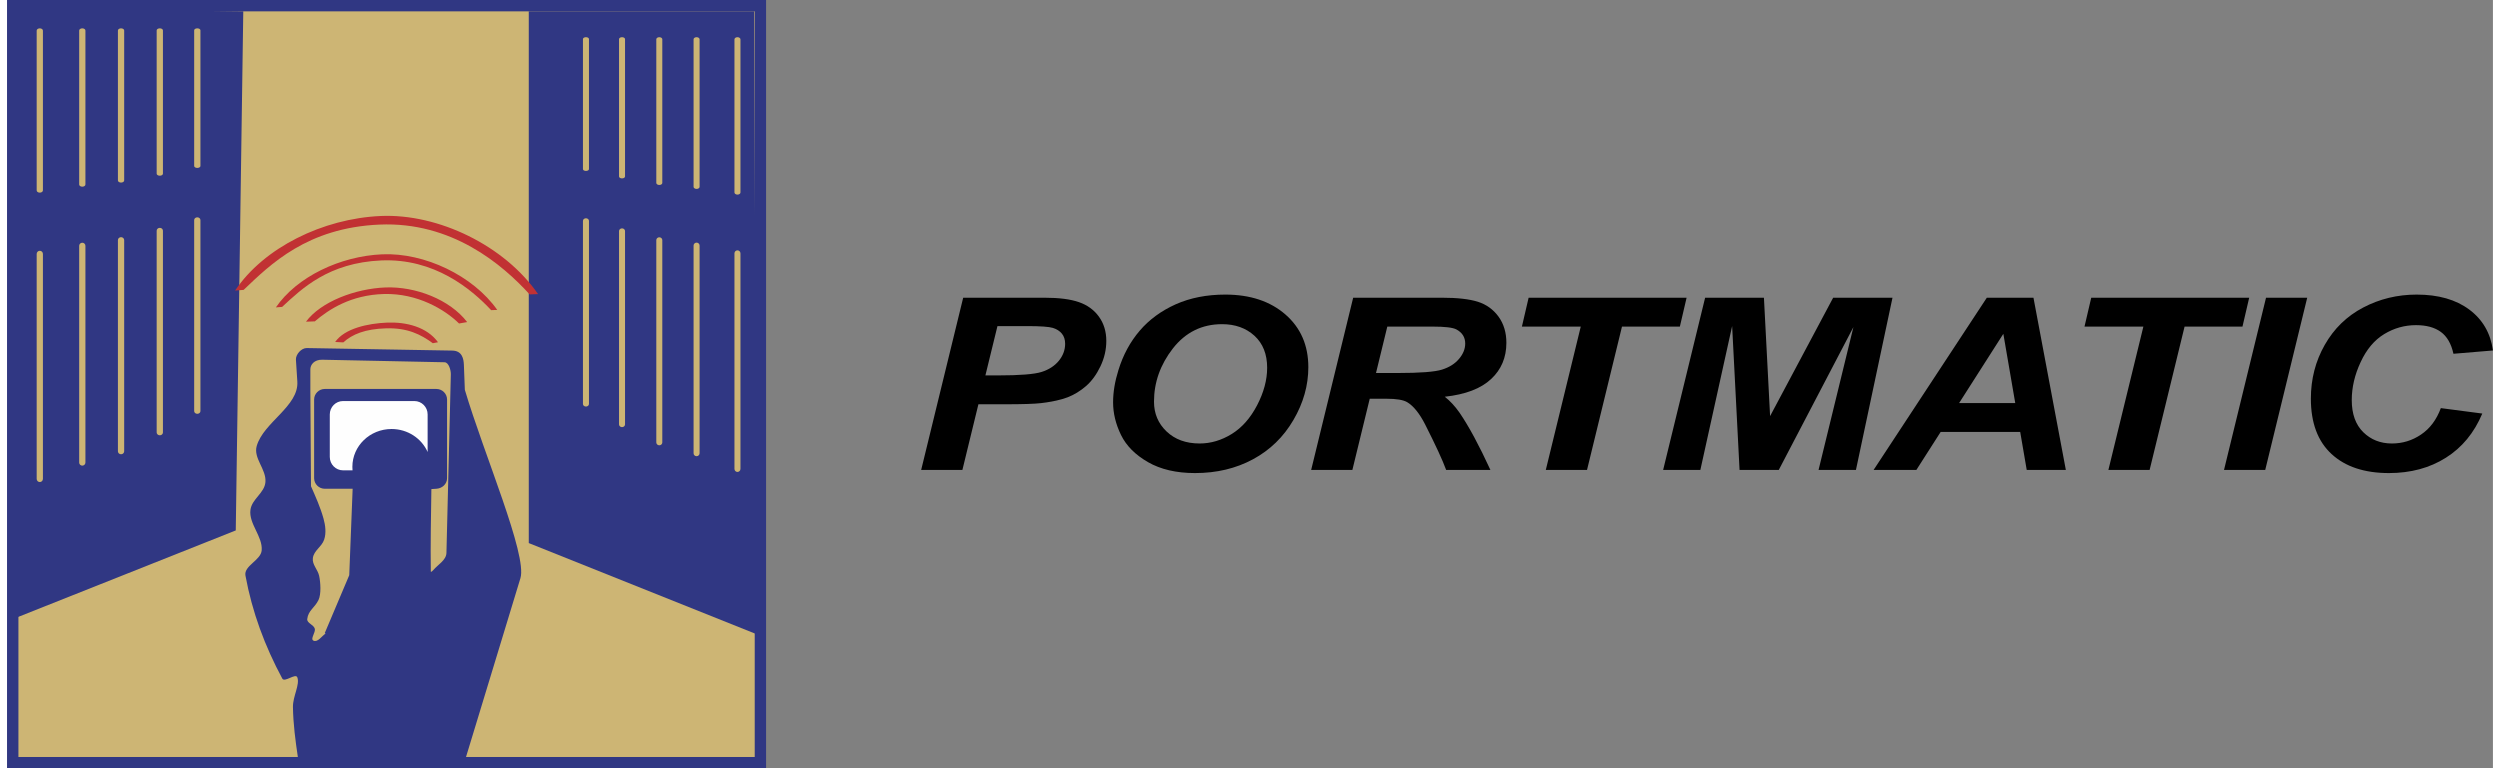
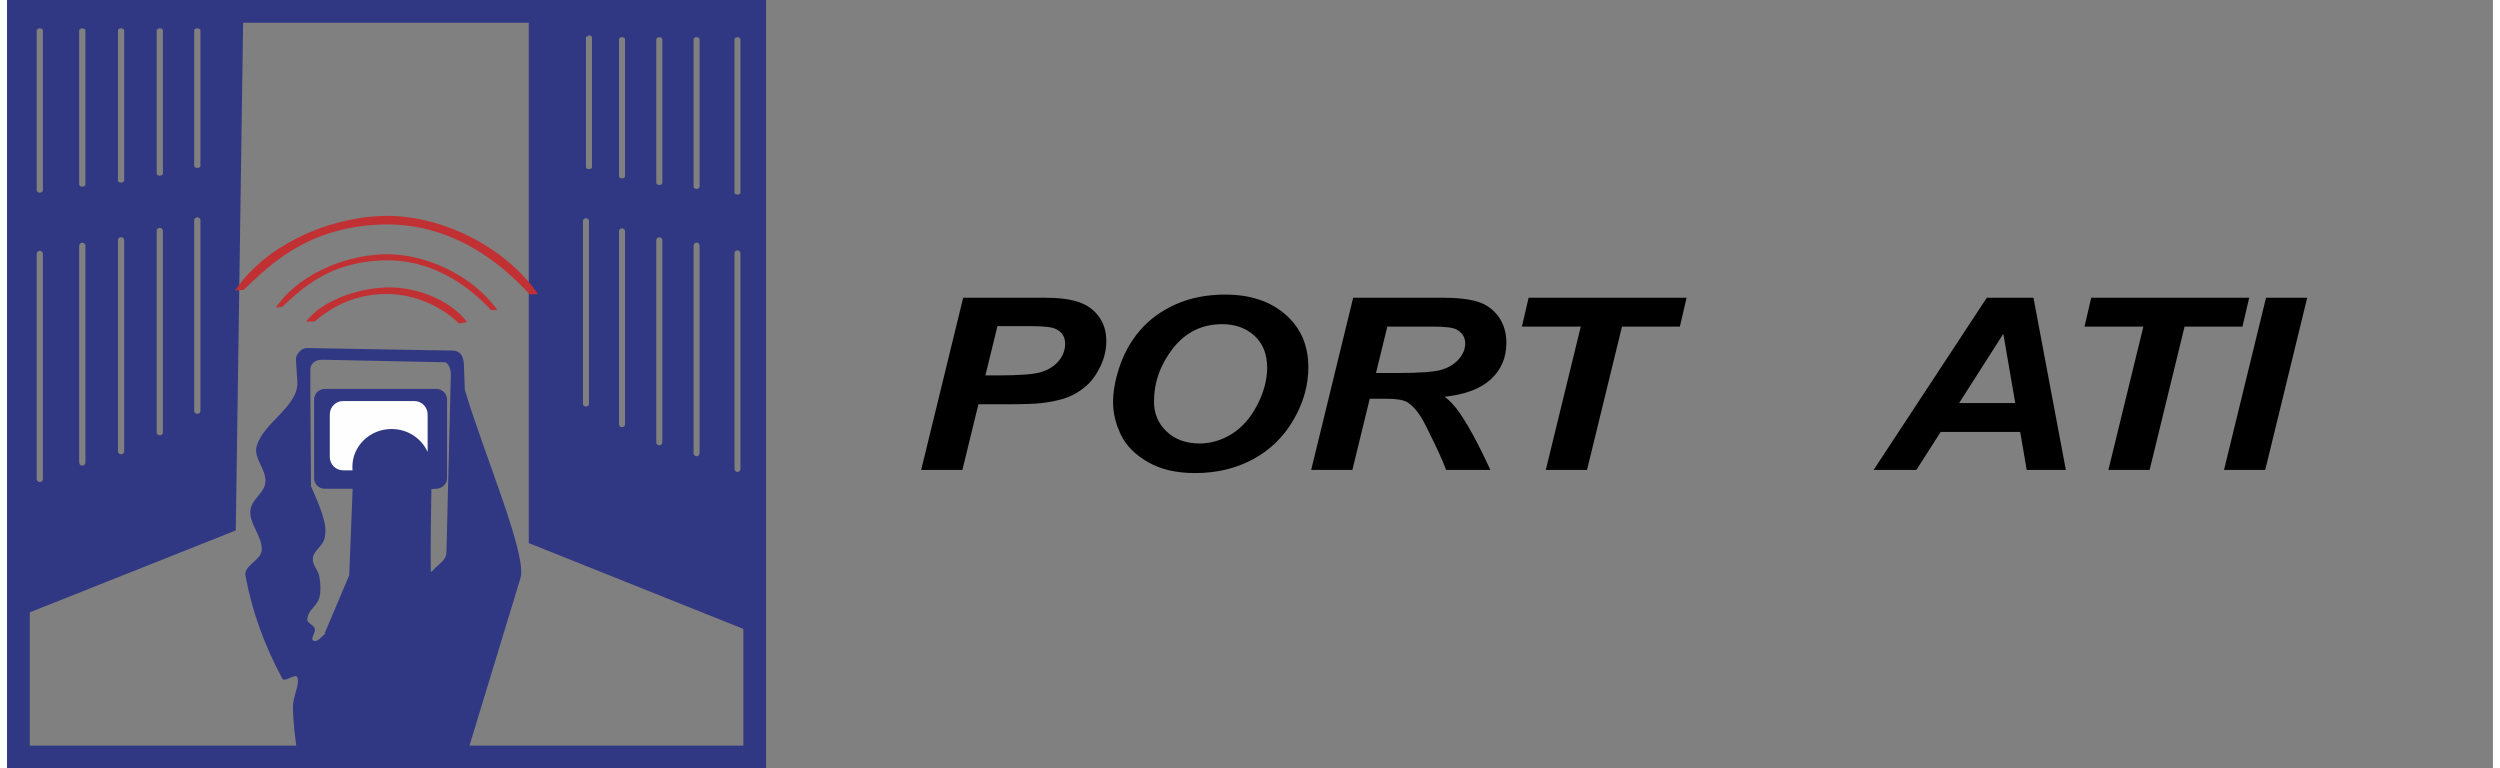
<svg xmlns="http://www.w3.org/2000/svg" xml:space="preserve" width="218px" height="67px" version="1.1" style="shape-rendering:geometricPrecision; text-rendering:geometricPrecision; image-rendering:optimizeQuality; fill-rule:evenodd; clip-rule:evenodd" viewBox="0 0 502202 155224">
  <rect x="0" y="0" width="502202" height="155224" fill="#808080" stroke="none" />
  <defs>
    <style type="text/css">
   
    .fil3 {fill:#303783}
    .fil4 {fill:#C13133}
    .fil1 {fill:#CDB574}
    .fil2 {fill:#FEFEFE}
    .fil0 {fill:#303783;fill-rule:nonzero}
    .fil5 {fill:black;fill-rule:nonzero}
   
  </style>
  </defs>
  <g id="Capa_x0020_1">
    <g id="_2456939331072">
      <g>
        <path class="fil0" d="M151043 4589l-148748 0 0 -4589 148748 0 2295 2295 -2295 2294zm0 -4589l2295 0 0 2295 -2295 -2295zm-2294 152929l0 -150634 4589 0 0 150634 -2295 2295 -2294 -2295zm4589 0l0 2295 -2295 0 2295 -2295zm-151043 -2294l148748 0 0 4589 -148748 0 -2295 -2295 2295 -2294zm0 4589l-2295 0 0 -2295 2295 2295zm2294 -152929l0 150634 -4589 0 0 -150634 2295 -2295 2294 2295zm-4589 0l0 -2295 2295 0 -2295 2295z" />
-         <polygon id="1" class="fil1" points="2295,2295 151043,2295 151043,152929 2295,152929 " />
      </g>
      <rect class="fil2" x="63272" y="79864" width="23817" height="16822" />
      <path class="fil3" d="M2183 1785l45537 510 -1518 104863 -45030 17901 1011 -123274zm13015 47251l0 0c349,0 632,275 632,616l0 43801c0,338 -283,616 -632,616l0 0c-346,0 -629,-278 -629,-616l0 -43801c0,-341 283,-616 629,-616zm0 -43310l0 0c349,0 632,196 632,438l0 31116c0,240 -283,436 -632,436l0 0c-346,0 -629,-196 -629,-436l0 -31116c0,-242 283,-438 629,-438zm7829 42185l0 0c349,0 633,269 633,596l0 42665c0,330 -284,600 -633,600l0 0c-346,0 -632,-270 -632,-600l0 -42665c0,-327 286,-596 632,-596zm0 -42185l0 0c349,0 633,193 633,427l0 30307c0,234 -284,425 -633,425l0 0c-346,0 -632,-191 -632,-425l0 -30307c0,-234 286,-427 632,-427zm7830 40304l0 0c349,0 632,259 632,575l0 40763c0,316 -283,572 -632,572l0 0c-349,0 -633,-256 -633,-572l0 -40763c0,-316 284,-575 633,-575zm0 -40304l0 0c349,0 632,182 632,408l0 28958c0,223 -283,406 -632,406l0 0c-349,0 -633,-183 -633,-406l0 -28958c0,-226 284,-408 633,-408zm7576 38179l0 0c348,0 632,242 632,542l0 38610c0,299 -284,542 -632,542l0 0c-346,0 -633,-243 -633,-542l0 -38610c0,-300 287,-542 633,-542zm0 -38179l0 0c348,0 632,174 632,386l0 27429c0,213 -284,384 -632,384l0 0c-346,0 -633,-171 -633,-384l0 -27429c0,-212 287,-386 633,-386zm-31822 44937l0 0c349,0 632,286 632,638l0 45450c0,348 -283,637 -632,637l0 0c-346,0 -629,-289 -629,-637l0 -45450c0,-352 283,-638 629,-638zm0 -44937l0 0c349,0 632,204 632,455l0 32284c0,251 -283,453 -632,453l0 0c-346,0 -629,-202 -629,-453l0 -32284c0,-251 283,-455 629,-455z" />
-       <path class="fil3" d="M150934 2295l-45537 0 0 107419 46042 18416 -505 -125835zm-11636 46719l0 0c-335,0 -608,265 -608,589l0 41972c0,325 273,589 608,589l0 0c333,0 608,-264 608,-589l0 -41972c0,-324 -275,-589 -608,-589zm0 -41501l0 0c-335,0 -608,188 -608,420l0 29816c0,231 273,417 608,417l0 0c333,0 608,-186 608,-417l0 -29816c0,-232 -275,-420 -608,-420zm-7532 40422l0 0c-333,0 -605,256 -605,572l0 40880c0,316 272,575 605,575l0 0c335,0 607,-259 607,-575l0 -40880c0,-316 -272,-572 -607,-572zm0 -40422l0 0c-333,0 -605,186 -605,409l0 29039c0,226 272,409 605,409l0 0c335,0 607,-183 607,-409l0 -29039c0,-223 -272,-409 -607,-409zm-7530 38621l0 0c-332,0 -605,248 -605,550l0 39060c0,302 273,547 605,547l0 0c335,0 608,-245 608,-547l0 -39060c0,-302 -273,-550 -608,-550zm0 -38621l0 0c-332,0 -605,175 -605,390l0 27750c0,213 273,387 605,387l0 0c335,0 608,-174 608,-387l0 -27750c0,-215 -273,-390 -608,-390zm-7287 36582l0 0c-335,0 -607,235 -607,521l0 36999c0,284 272,518 607,518l0 0c335,0 608,-234 608,-518l0 -36999c0,-286 -273,-521 -608,-521zm0 -36582l0 0c-335,0 -607,166 -607,371l0 26281c0,204 272,371 607,371l0 0c335,0 608,-167 608,-371l0 -26281c0,-205 -273,-371 -608,-371zm30606 43060l0 0c-332,0 -605,275 -605,611l0 43550c0,335 273,610 605,610l0 0c335,0 608,-275 608,-610l0 -43550c0,-336 -273,-611 -608,-611zm0 -43060l0 0c-332,0 -605,196 -605,436l0 30936c0,240 273,433 605,433l0 0c335,0 608,-193 608,-433l0 -30936c0,-240 -273,-436 -608,-436z" />
+       <path class="fil3" d="M150934 2295l-45537 0 0 107419 46042 18416 -505 -125835zm-11636 46719l0 0c-335,0 -608,265 -608,589l0 41972c0,325 273,589 608,589l0 0c333,0 608,-264 608,-589l0 -41972c0,-324 -275,-589 -608,-589zm0 -41501l0 0c-335,0 -608,188 -608,420l0 29816c0,231 273,417 608,417l0 0c333,0 608,-186 608,-417l0 -29816c0,-232 -275,-420 -608,-420zm-7532 40422l0 0c-333,0 -605,256 -605,572l0 40880c0,316 272,575 605,575l0 0c335,0 607,-259 607,-575l0 -40880c0,-316 -272,-572 -607,-572zm0 -40422l0 0c-333,0 -605,186 -605,409l0 29039c0,226 272,409 605,409l0 0c335,0 607,-183 607,-409l0 -29039c0,-223 -272,-409 -607,-409zm-7530 38621l0 0c-332,0 -605,248 -605,550l0 39060c0,302 273,547 605,547l0 0c335,0 608,-245 608,-547l0 -39060c0,-302 -273,-550 -608,-550zm0 -38621l0 0c-332,0 -605,175 -605,390l0 27750c0,213 273,387 605,387l0 0c335,0 608,-174 608,-387l0 -27750c0,-215 -273,-390 -608,-390zm-7287 36582l0 0c-335,0 -607,235 -607,521l0 36999c0,284 272,518 607,518l0 0c335,0 608,-234 608,-518l0 -36999c0,-286 -273,-521 -608,-521zm0 -36582l0 0l0 26281c0,204 272,371 607,371l0 0c335,0 608,-167 608,-371l0 -26281c0,-205 -273,-371 -608,-371zm30606 43060l0 0c-332,0 -605,275 -605,611l0 43550c0,335 273,610 605,610l0 0c335,0 608,-275 608,-610l0 -43550c0,-336 -273,-611 -608,-611zm0 -43060l0 0c-332,0 -605,196 -605,436l0 30936c0,240 273,433 605,433l0 0c335,0 608,-193 608,-433l0 -30936c0,-240 -273,-436 -608,-436z" />
      <path class="fil3" d="M58762 153049c-504,-3406 -956,-6772 -1008,-10214 -33,-2166 1444,-4548 883,-5998 -349,-899 -2575,1104 -3033,254 -3538,-6579 -6091,-13446 -7445,-20809 -368,-1995 3128,-3083 3281,-5107 212,-2821 -2638,-5366 -2273,-8170 291,-2227 2848,-3382 3028,-5620 207,-2580 -2472,-4790 -1764,-7276 1374,-4804 8527,-8031 8208,-13026l-283 -4409c-68,-1074 1115,-2374 2180,-2357l29410 509c1997,36 2297,1663 2343,2911l191 5011c3829,12942 12658,33364 11231,38054l-11108 36501 -33841 -254zm5423 -25161l4944 -11685 686 -17463 -5630 0c-1185,0 -2153,-962 -2153,-2137l0 -15887c0,-1175 968,-2137 2153,-2137l22551 0c1185,0 2155,962 2155,2137l0 15887c0,1175 -973,2063 -2155,2137l-1014 65c-82,5404 -199,11261 -115,16664 3,191 374,-144 496,-291 935,-1115 2625,-2006 2660,-3469l889 -36084c19,-853 -423,-2420 -1268,-2439l-24706 -512c-1648,-35 -2406,1030 -2406,1924l0 4366 128 19264c970,2226 1880,4207 2532,6548 378,1360 575,2900 128,4238 -493,1474 -2071,2182 -2281,3722 -183,1325 984,2292 1267,3597 281,1295 444,3687 -128,4878 -758,1584 -2082,2107 -2278,3854 -93,814 1291,1136 1520,1926 227,785 -989,2101 -253,2439 850,393 1651,-904 2431,-1433 52,-33 -175,-49 -153,-109zm5608 -32871c-21,-234 -32,-468 -32,-705 0,-4222 3545,-7642 7916,-7642 3270,0 6077,1913 7287,4644l0 -7598c0,-1482 -1201,-2695 -2668,-2695l-14429 0c-1466,0 -2668,1213 -2668,2695l0 8603c0,1486 1202,2698 2668,2698l1926 0z" />
      <path class="fil4" d="M75802 51377c8555,-365 18324,4300 23229,11233l-1237 46c-4038,-4319 -11500,-10500 -22180,-10042 -10679,455 -16092,5723 -20043,9388l-1264 98c4232,-6161 12941,-10355 21495,-10723z" />
      <path class="fil4" d="M75481 43635c11707,-515 25077,6039 31791,15778l-1697 66c-5522,-6066 -15735,-14749 -30350,-14108 -14615,643 -22019,8039 -27432,13189l-1725 137c5789,-8655 17706,-14547 29413,-15062z" />
      <path class="fil4" d="M76432 58073c6082,-243 13031,2439 16520,6995l-1644 286c-2869,-2839 -8428,-6129 -15135,-5957 -6707,172 -11187,3118 -13999,5527l-1785 65c3009,-4050 9960,-6677 16043,-6916z" />
-       <path class="fil4" d="M76773 65174c3880,-163 8060,883 10287,3968l-1047 194c-2466,-1796 -5126,-3123 -9407,-3006 -4281,114 -6886,1213 -8679,2842l-1646 -84c1918,-2742 6608,-3750 10492,-3914z" />
    </g>
    <path class="fil5" d="M192997 94938l-8328 0 8489 -34792 16438 0c2932,0 5243,300 6941,892 1708,591 3057,1569 4046,2940 990,1368 1488,3003 1488,4900 0,1758 -392,3466 -1185,5126 -796,1668 -1766,2995 -2916,3992 -1150,995 -2384,1750 -3714,2267 -1322,510 -3104,900 -5358,1175 -1300,153 -3755,234 -7336,234l-5330 0 -3235 13266zm4649 -19097l2567 0c4396,0 7328,-235 8797,-704 1471,-468 2632,-1223 3480,-2259 839,-1038 1264,-2180 1264,-3417 0,-834 -215,-1515 -651,-2049 -433,-534 -1038,-924 -1818,-1167 -785,-242 -2529,-365 -5237,-365l-5968 0 -2434 9961z" />
    <path id="1" class="fil5" d="M223442 81283c0,-2055 360,-4227 1077,-6511 942,-3060 2376,-5709 4300,-7960 1924,-2251 4357,-4025 7279,-5338 2935,-1303 6265,-1960 10009,-1960 5017,0 9064,1338 12146,4017 3085,2682 4633,6230 4633,10650 0,3676 -1003,7232 -3012,10666 -2008,3442 -4741,6091 -8183,7944 -3445,1856 -7339,2780 -11696,2780 -3772,0 -6941,-739 -9508,-2213 -2554,-1472 -4377,-3295 -5440,-5472 -1065,-2180 -1605,-4382 -1605,-6603zm8265 -137c0,2399 845,4407 2535,6017 1698,1619 3921,2431 6687,2431 2243,0 4404,-640 6470,-1913 2076,-1278 3780,-3215 5137,-5807 1349,-2600 2030,-5118 2030,-7579 0,-2747 -859,-4899 -2564,-6464 -1717,-1561 -3895,-2341 -6546,-2341 -4063,0 -7374,1638 -9933,4900 -2543,3273 -3816,6854 -3816,10756z" />
    <path id="2" class="fil5" d="M271783 94938l-8325 0 8486 -34792 17978 0c3090,0 5494,276 7221,818 1717,551 3104,1548 4170,3006 1054,1458 1583,3216 1583,5287 0,2965 -1027,5404 -3093,7322 -2057,1927 -5180,3118 -9355,3570 1065,828 2065,1913 3008,3257 1856,2722 3933,6567 6214,11532l-8942 0c-716,-1959 -2131,-5014 -4232,-9167 -1142,-2243 -2357,-3758 -3649,-4527 -793,-463 -2180,-689 -4150,-689l-3406 0 -3508 14383zm4772 -19583l4423 0c4480,0 7450,-226 8914,-686 1469,-464 2611,-1183 3439,-2172 834,-981 1248,-2017 1248,-3093 0,-1273 -597,-2218 -1793,-2859 -736,-381 -2330,-567 -4783,-567l-9164 0 -2284 9377z" />
    <polygon id="3" class="fil5" points="319187,94938 310859,94938 317923,65978 306033,65978 307390,60146 339304,60146 337944,65978 326251,65978 " />
-     <polygon id="4" class="fil5" points="357925,94938 350003,94938 348504,65872 342084,94938 334565,94938 343046,60146 354927,60146 356173,84062 368913,60146 380900,60146 373515,94938 365961,94938 373006,66074 " />
    <path id="5" class="fil5" d="M406699 87262l-16070 0 -4908 7676 -8638 0 22872 -34792 9423 0 6543 34792 -7903 0 -1319 -7676zm-1000 -5832l-2406 -13994 -8939 13994 11345 0z" />
    <polygon id="6" class="fil5" points="432844,94938 424516,94938 431583,65978 419690,65978 421050,60146 452961,60146 451604,65978 439908,65978 " />
    <polygon id="7" class="fil5" points="447873,94938 456362,60146 464682,60146 456201,94938 " />
-     <path id="8" class="fil5" d="M491677 82449l8375 1096c-1633,3894 -4094,6875 -7364,8932 -3267,2063 -7104,3094 -11497,3094 -4943,0 -8810,-1281 -11593,-3848 -2782,-2567 -4177,-6293 -4177,-11176 0,-3960 932,-7581 2801,-10868 1867,-3289 4450,-5807 7769,-7549 3311,-1741 6917,-2616 10808,-2616 4388,0 7922,1014 10628,3031 2709,2024 4295,4769 4775,8259l-7979 665c-445,-2033 -1292,-3499 -2546,-4414 -1256,-916 -2924,-1368 -5017,-1368 -2294,0 -4434,599 -6423,1804 -1989,1207 -3575,3095 -4763,5663 -1199,2558 -1794,5117 -1794,7676 0,2794 774,4957 2322,6481 1548,1520 3480,2283 5780,2283 2153,0 4113,-599 5895,-1806 1793,-1200 3123,-2982 4000,-5339z" />
  </g>
</svg>